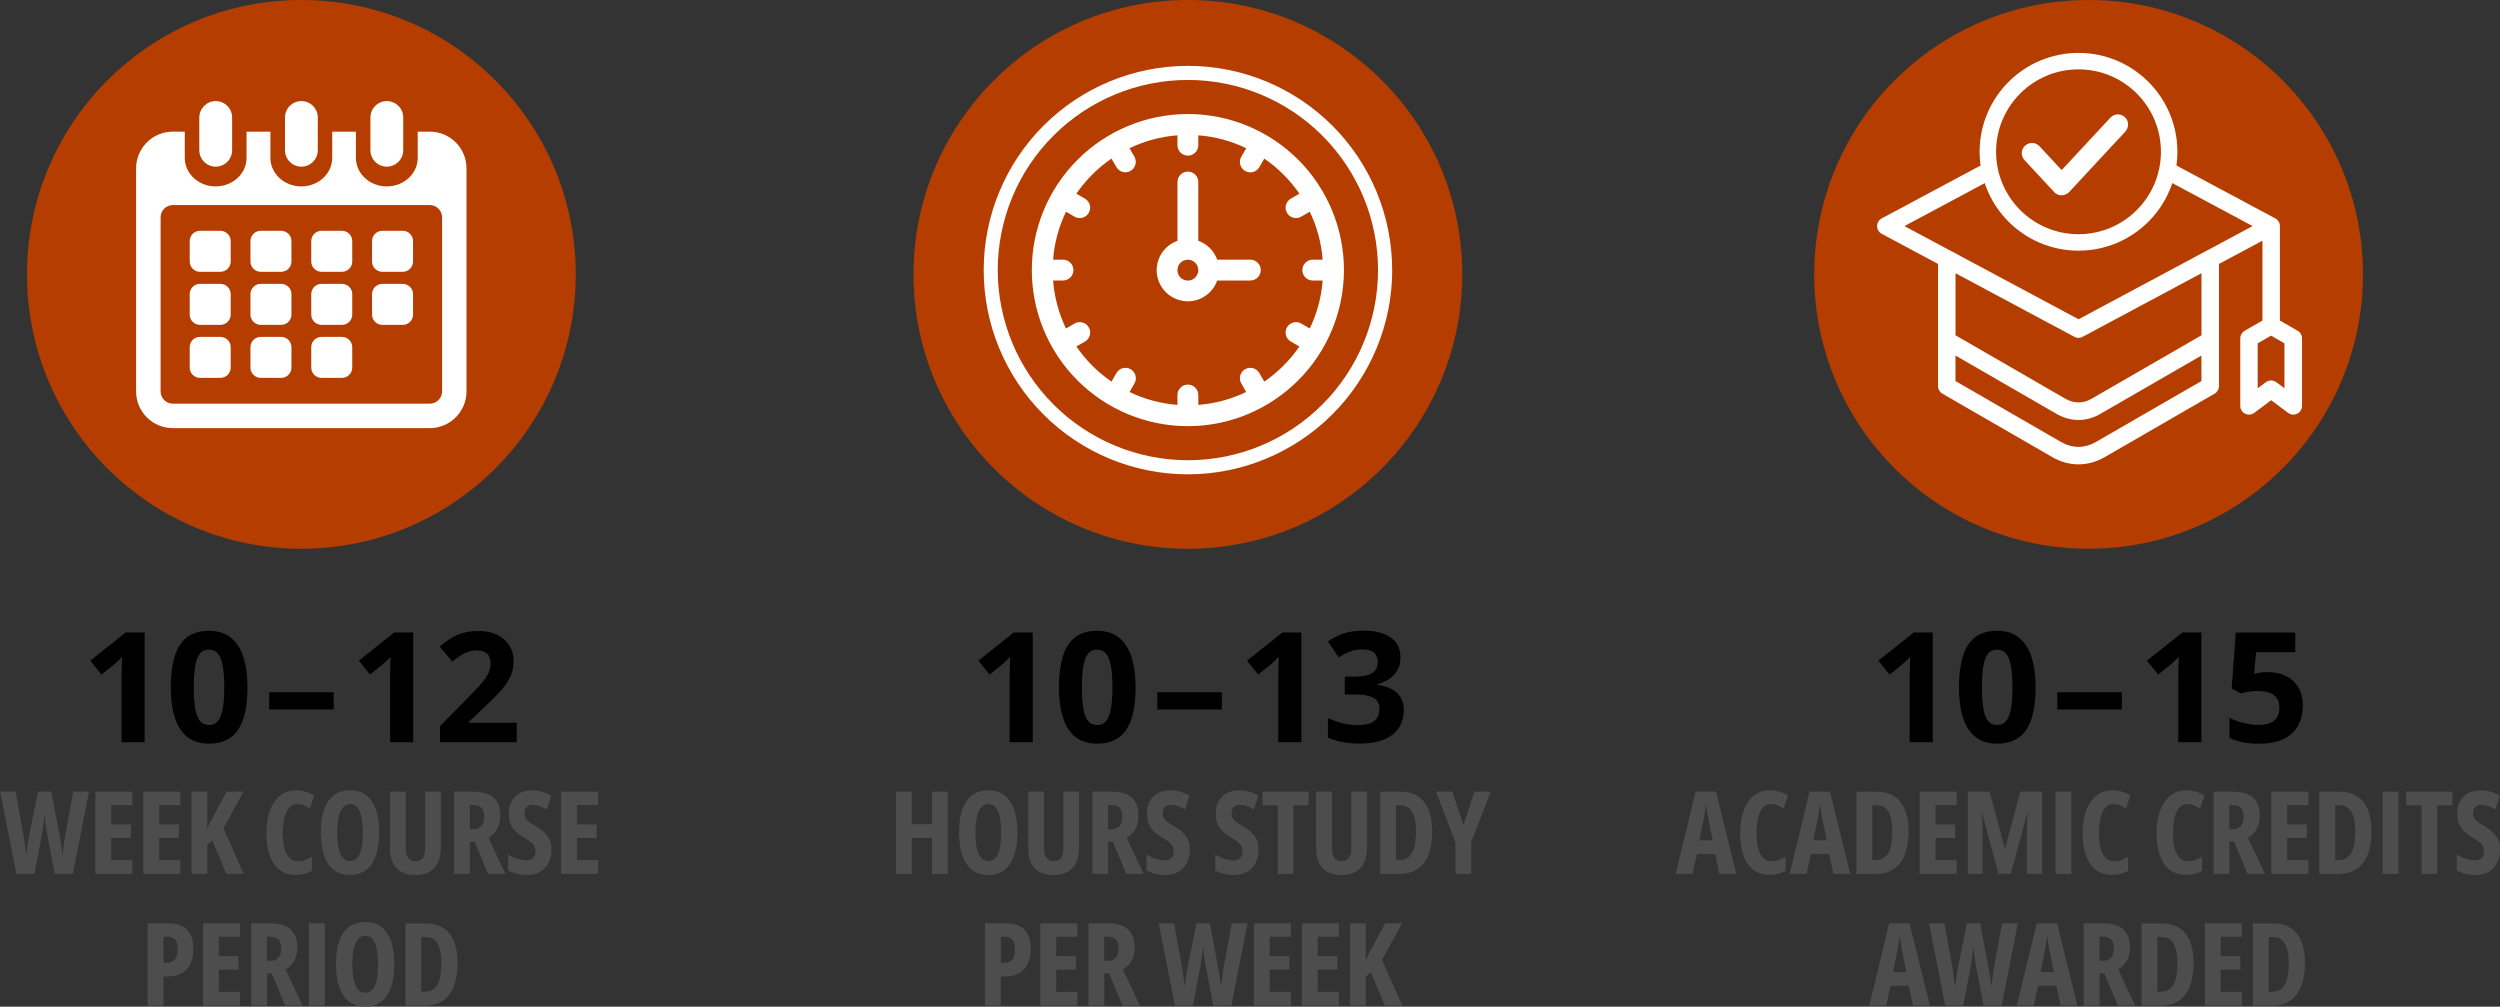
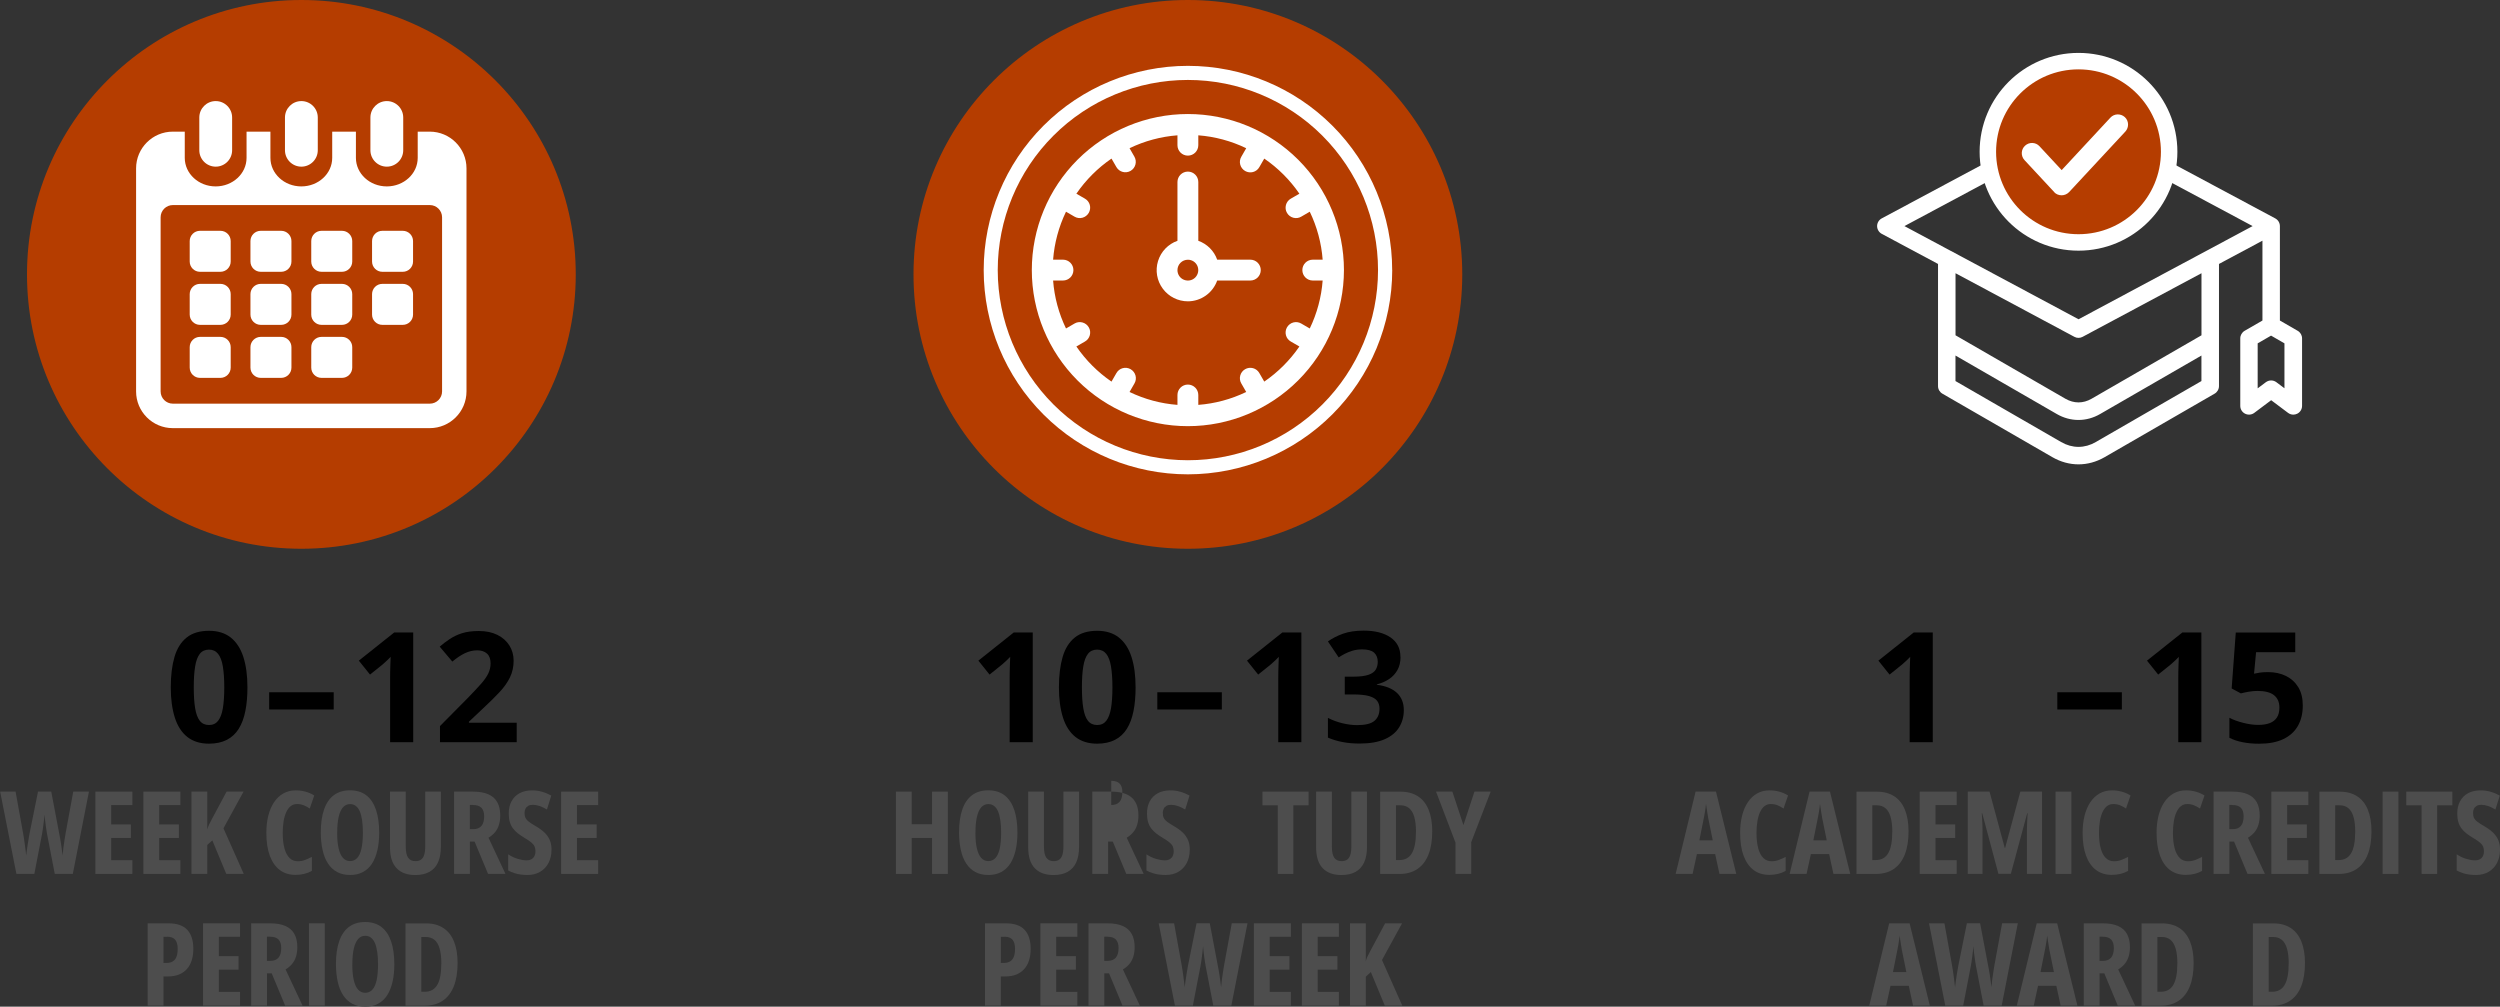
<svg xmlns="http://www.w3.org/2000/svg" id="Layer_2" data-name="Layer 2" viewBox="0 0 455.58 183.45">
  <rect x="0" y="0" width="455.58" height="183.45" fill="#333333" stroke="none" />
  <defs>
    <style>
      .cls-1 {
        fill: #fff;
      }

      .cls-2, .cls-3 {
        fill: #b53d00;
      }

      .cls-4 {
        fill: #4d4d4d;
      }

      .cls-3 {
        stroke: #fff;
        stroke-miterlimit: 10;
        stroke-width: 3px;
      }
    </style>
  </defs>
  <g id="Layer_7" data-name="Layer 7">
    <g>
      <circle class="cls-2" cx="54.92" cy="50" r="50" />
      <circle class="cls-2" cx="216.47" cy="50" r="50" />
-       <circle class="cls-2" cx="380.61" cy="50" r="50" />
      <g>
        <path class="cls-1" d="m253.7,49.22c0-9.87-3.92-19.34-10.9-26.32-6.98-6.98-16.45-10.9-26.32-10.9s-19.34,3.92-26.32,10.9c-6.98,6.98-10.9,16.45-10.9,26.32s3.92,19.34,10.9,26.32c6.98,6.98,16.45,10.9,26.32,10.9,9.87-.01,19.33-3.94,26.31-10.92,6.98-6.98,10.91-16.44,10.92-26.31h0Zm-71.88,0c0-9.19,3.65-18,10.15-24.5,6.5-6.5,15.31-10.15,24.5-10.15s18,3.65,24.5,10.15c6.5,6.5,10.15,15.31,10.15,24.5s-3.65,18-10.15,24.5c-6.5,6.5-15.31,10.15-24.5,10.15-9.19-.01-17.99-3.66-24.49-10.16-6.5-6.5-10.15-15.3-10.16-24.49h0Z" />
        <path class="cls-1" d="m244.91,49.22c0-7.54-3-14.78-8.33-20.11-5.33-5.33-12.57-8.33-20.11-8.33s-14.78,3-20.11,8.33c-5.33,5.33-8.33,12.57-8.33,20.11s3,14.78,8.33,20.11c5.33,5.33,12.57,8.33,20.11,8.33,7.54,0,14.77-3.01,20.1-8.34,5.33-5.33,8.33-12.56,8.34-20.1h0Zm-48.76,13.92l1.56-.9c.44-.25.76-.66.89-1.15.13-.49.07-1.01-.19-1.44-.25-.44-.67-.76-1.16-.89-.49-.13-1.01-.06-1.44.2l-1.55.9h0c-1.32-2.74-2.12-5.7-2.35-8.74h1.8c1.05,0,1.9-.85,1.9-1.9s-.85-1.9-1.9-1.9h-1.8c.23-3.03,1.03-6,2.35-8.74l1.55.9h0c.44.26.95.33,1.44.2.49-.13.9-.45,1.16-.89.25-.44.32-.96.19-1.44-.13-.49-.45-.9-.89-1.15l-1.56-.9c1.72-2.51,3.89-4.68,6.4-6.4l.9,1.56c.53.9,1.68,1.2,2.58.68.9-.52,1.21-1.67.7-2.58l-.89-1.55c2.74-1.32,5.7-2.12,8.73-2.35v1.8c0,1.05.85,1.9,1.9,1.9s1.9-.85,1.9-1.9v-1.8c3.03.23,5.99,1.03,8.73,2.35l-.89,1.55c-.26.44-.33.95-.2,1.44.13.49.45.9.89,1.16.44.25.96.32,1.44.19.49-.13.9-.45,1.15-.89l.9-1.56c2.51,1.72,4.68,3.89,6.4,6.4l-1.56.9c-.44.25-.76.66-.89,1.15-.13.49-.07,1.01.19,1.44.25.44.67.76,1.16.89.49.13,1.01.06,1.44-.2l1.55-.9h0c1.32,2.74,2.12,5.7,2.35,8.74h-1.8c-1.05,0-1.9.85-1.9,1.9s.85,1.9,1.9,1.9h1.8c-.23,3.03-1.03,6-2.35,8.74l-1.55-.9h0c-.44-.26-.95-.33-1.44-.2-.49.13-.9.45-1.16.89-.25.44-.32.96-.19,1.44.13.49.45.9.89,1.15l1.56.9c-1.72,2.51-3.89,4.68-6.4,6.4l-.9-1.56c-.25-.44-.66-.76-1.15-.89-.49-.13-1.01-.06-1.44.19-.44.25-.76.67-.89,1.16-.13.49-.06,1.01.2,1.44l.89,1.55c-2.74,1.32-5.7,2.12-8.73,2.35v-1.8c0-1.05-.85-1.9-1.9-1.9s-1.9.85-1.9,1.9v1.8c-3.03-.23-5.99-1.03-8.73-2.35l.89-1.55c.26-.44.33-.95.2-1.44-.13-.49-.45-.9-.89-1.16-.44-.25-.96-.32-1.44-.19-.49.13-.9.45-1.15.89l-.9,1.56c-2.51-1.72-4.68-3.89-6.4-6.4h0Z" />
        <path class="cls-1" d="m216.47,54.91c1.17,0,2.31-.37,3.27-1.05.96-.68,1.68-1.64,2.07-2.74h6.04c1.05,0,1.9-.85,1.9-1.9s-.85-1.9-1.9-1.9h-6.04c-.57-1.61-1.84-2.87-3.44-3.44v-10.71c0-1.05-.85-1.9-1.9-1.9s-1.9.85-1.9,1.9v10.71c-1.7.6-3.01,1.97-3.54,3.69s-.21,3.59.87,5.04c1.07,1.45,2.77,2.3,4.57,2.3h0Zm0-7.58c.77,0,1.46.46,1.75,1.17.29.71.13,1.52-.41,2.07s-1.36.7-2.07.41c-.71-.29-1.17-.98-1.17-1.75,0-1.05.85-1.9,1.9-1.9Z" />
      </g>
      <g>
        <path class="cls-1" d="m78.33,23.99h0s-2.21,0-2.21,0v4.78c0,2.87-2.52,5.2-5.63,5.2s-5.63-2.33-5.63-5.2v-4.78h-4.32v4.78c0,2.87-2.52,5.2-5.63,5.2s-5.63-2.33-5.63-5.2v-4.78h-4.35v4.78c0,2.87-2.52,5.2-5.63,5.2s-5.63-2.33-5.63-5.2v-4.78h-2.18c-3.69,0-6.69,3-6.69,6.69v40.65c0,3.69,3,6.69,6.69,6.69h46.83c3.69,0,6.69-3,6.69-6.69V30.68c0-3.69-3-6.69-6.69-6.69Zm2.23,47.34c0,1.23-1,2.23-2.23,2.23H31.5c-1.23,0-2.23-1-2.23-2.23v-31.73c0-1.23,1-2.23,2.23-2.23h46.83c1.23,0,2.23,1,2.23,2.23v31.73Z" />
        <path class="cls-1" d="m39.31,30.37c1.65,0,2.99-1.34,2.99-2.99v-5.97c0-1.65-1.34-2.99-2.99-2.99s-2.99,1.34-2.99,2.99v5.97c0,1.65,1.34,2.99,2.99,2.99Z" />
        <path class="cls-1" d="m54.92,30.37c1.65,0,2.99-1.34,2.99-2.99v-5.97c0-1.65-1.34-2.99-2.99-2.99s-2.99,1.34-2.99,2.99v5.97c0,1.65,1.34,2.99,2.99,2.99Z" />
        <path class="cls-1" d="m70.49,30.37c1.65,0,2.99-1.34,2.99-2.99v-5.97c0-1.65-1.34-2.99-2.99-2.99s-2.99,1.34-2.99,2.99v5.97c0,1.65,1.34,2.99,2.99,2.99Z" />
        <path class="cls-1" d="m40.17,42.06h-3.73c-1.03,0-1.87.84-1.87,1.87v3.73c0,1.03.84,1.87,1.87,1.87h3.73c1.03,0,1.87-.84,1.87-1.87v-3.73c0-1.03-.84-1.87-1.87-1.87Z" />
        <path class="cls-1" d="m51.24,42.06h-3.73c-1.03,0-1.87.84-1.87,1.87v3.73c0,1.03.84,1.87,1.87,1.87h3.73c1.03,0,1.87-.84,1.87-1.87v-3.73c0-1.03-.84-1.87-1.87-1.87Z" />
        <path class="cls-1" d="m62.32,42.06h-3.73c-1.03,0-1.87.84-1.87,1.87v3.73c0,1.03.84,1.87,1.87,1.87h3.73c1.03,0,1.87-.84,1.87-1.87v-3.73c0-1.03-.84-1.87-1.87-1.87Z" />
        <path class="cls-1" d="m73.4,42.06h-3.73c-1.03,0-1.87.84-1.87,1.87v3.73c0,1.03.84,1.87,1.87,1.87h3.73c1.03,0,1.87-.84,1.87-1.87v-3.73c0-1.03-.84-1.87-1.87-1.87h0Z" />
        <path class="cls-1" d="m40.17,51.73h-3.73c-1.03,0-1.87.84-1.87,1.87v3.73c0,1.03.84,1.87,1.87,1.87h3.73c1.03,0,1.87-.84,1.87-1.87v-3.73c0-1.03-.84-1.87-1.87-1.87Z" />
        <path class="cls-1" d="m51.24,51.73h-3.73c-1.03,0-1.87.84-1.87,1.87v3.73c0,1.03.84,1.87,1.87,1.87h3.73c1.03,0,1.87-.84,1.87-1.87v-3.73c0-1.03-.84-1.87-1.87-1.87Z" />
        <path class="cls-1" d="m62.32,51.73h-3.73c-1.03,0-1.87.84-1.87,1.87v3.73c0,1.03.84,1.87,1.87,1.87h3.73c1.03,0,1.87-.84,1.87-1.87v-3.73c0-1.03-.84-1.87-1.87-1.87Z" />
        <path class="cls-1" d="m73.4,51.73h-3.73c-1.03,0-1.87.84-1.87,1.87v3.73c0,1.03.84,1.87,1.87,1.87h3.73c1.03,0,1.87-.84,1.87-1.87v-3.73c0-1.03-.84-1.87-1.87-1.87h0Z" />
        <path class="cls-1" d="m40.17,61.39h-3.73c-1.03,0-1.87.84-1.87,1.87v3.73c0,1.03.84,1.87,1.87,1.87h3.73c1.03,0,1.87-.84,1.87-1.87v-3.73c0-1.03-.84-1.87-1.87-1.87Z" />
        <path class="cls-1" d="m51.24,61.39h-3.73c-1.03,0-1.87.84-1.87,1.87v3.73c0,1.03.84,1.87,1.87,1.87h3.73c1.03,0,1.87-.84,1.87-1.87v-3.73c0-1.03-.84-1.87-1.87-1.87h0Z" />
        <path class="cls-1" d="m62.32,61.39h-3.73c-1.03,0-1.87.84-1.87,1.87v3.73c0,1.03.84,1.87,1.87,1.87h3.73c1.03,0,1.87-.84,1.87-1.87v-3.73c0-1.03-.84-1.87-1.87-1.87h0Z" />
      </g>
      <g>
-         <path d="m26.37,135.25h-4.22v-11.57c0-.32,0-.71.01-1.18,0-.47.02-.95.04-1.45.02-.5.04-.95.05-1.35-.1.12-.3.32-.61.61s-.59.54-.85.77l-2.3,1.85-2.04-2.54,6.44-5.13h3.47v19.99Z" />
        <path d="m45.09,125.25c0,1.61-.12,3.05-.38,4.32-.25,1.27-.65,2.34-1.2,3.23-.55.88-1.27,1.56-2.17,2.02s-1.98.7-3.25.7c-1.6,0-2.92-.41-3.95-1.22-1.03-.82-1.79-1.99-2.28-3.53-.49-1.54-.74-3.37-.74-5.52s.23-4.01.68-5.54c.45-1.54,1.19-2.71,2.21-3.53s2.38-1.23,4.09-1.23c1.59,0,2.91.41,3.94,1.22,1.03.82,1.8,1.99,2.3,3.53.5,1.54.75,3.39.75,5.56Zm-9.78,0c0,1.52.08,2.79.25,3.81.17,1.02.45,1.78.85,2.29.4.51.96.77,1.67.77s1.26-.25,1.66-.76.7-1.27.87-2.28c.17-1.02.26-2.29.26-3.82s-.09-2.79-.26-3.81c-.17-1.02-.46-1.79-.87-2.3-.41-.51-.96-.77-1.66-.77s-1.27.26-1.67.77c-.4.52-.69,1.28-.85,2.3-.17,1.02-.25,2.29-.25,3.81Z" />
        <path d="m49.05,129.29v-3.14h11.76v3.14h-11.76Z" />
        <path d="m75.31,135.25h-4.22v-11.57c0-.32,0-.71.01-1.18,0-.47.02-.95.04-1.45.02-.5.04-.95.05-1.35-.1.12-.3.32-.61.61s-.59.54-.85.77l-2.3,1.85-2.04-2.54,6.44-5.13h3.47v19.99Z" />
        <path d="m94.15,135.25h-13.97v-2.94l5.02-5.07c1.01-1.04,1.83-1.91,2.44-2.6s1.06-1.33,1.34-1.91.42-1.19.42-1.85c0-.79-.22-1.39-.66-1.78s-1.03-.59-1.77-.59c-.77,0-1.53.18-2.26.53s-1.49.86-2.28,1.52l-2.3-2.72c.57-.49,1.18-.96,1.83-1.39s1.39-.79,2.24-1.06c.85-.27,1.88-.4,3.07-.4,1.31,0,2.44.24,3.38.71.94.47,1.67,1.12,2.18,1.93.51.82.77,1.74.77,2.77,0,1.1-.22,2.11-.66,3.02-.44.91-1.07,1.81-1.91,2.71-.83.89-1.84,1.88-3.01,2.97l-2.57,2.42v.19h8.71v3.55Z" />
        <path class="cls-4" d="m16.21,144.26l-2.94,14.99h-3.29l-1.38-7.14c-.04-.25-.08-.51-.13-.79-.04-.28-.09-.57-.13-.88-.04-.31-.08-.63-.12-.96-.04-.33-.07-.67-.1-1.03-.03.27-.06.55-.09.86-.03.3-.07.62-.11.93-.04.32-.08.63-.13.95s-.1.62-.15.9l-1.38,7.16h-3.27l-2.96-14.99h2.81l1.37,7.58c.05.3.11.62.16.97.05.35.1.7.15,1.06.05.36.1.72.14,1.07.04.35.08.67.11.97.04-.35.09-.71.14-1.08.05-.37.11-.73.16-1.09.06-.36.11-.69.17-1.01.05-.32.11-.6.15-.86l1.54-7.62h2.41l1.44,7.6c.05.27.11.57.17.9.06.33.11.67.17,1.02s.11.71.15,1.07c.05.36.09.71.13,1.06.03-.41.08-.85.14-1.31s.13-.93.2-1.41c.07-.47.14-.92.22-1.35l1.39-7.58h2.87Z" />
        <path class="cls-4" d="m24.12,159.25h-6.74v-14.99h6.74v2.45h-3.86v3.53h3.59v2.46h-3.59v4.05h3.86v2.5Z" />
        <path class="cls-4" d="m32.87,159.25h-6.74v-14.99h6.74v2.45h-3.86v3.53h3.59v2.46h-3.59v4.05h3.86v2.5Z" />
        <path class="cls-4" d="m44.42,159.25h-3.19l-2.54-6.11-.92.84v5.27h-2.88v-14.99h2.88v6.91c.06-.27.17-.57.33-.9.16-.33.35-.71.57-1.12l2.62-4.89h3.09l-3.66,6.68,3.7,8.32Z" />
        <path class="cls-4" d="m54.12,146.52c-.44,0-.82.13-1.15.39s-.6.63-.81,1.1c-.22.48-.38,1.03-.48,1.68-.11.64-.16,1.34-.16,2.1,0,1.11.11,2.06.32,2.82.21.77.52,1.35.93,1.75s.91.59,1.5.59c.46,0,.91-.08,1.32-.24s.83-.34,1.24-.56v2.56c-.43.24-.89.42-1.39.54-.5.12-1.03.18-1.59.18-1.13,0-2.09-.3-2.88-.9-.79-.6-1.39-1.47-1.81-2.61-.42-1.14-.62-2.53-.62-4.17,0-1.12.12-2.15.35-3.09.24-.94.58-1.76,1.04-2.45.46-.69,1.02-1.23,1.69-1.61.67-.38,1.43-.57,2.29-.57.6,0,1.18.08,1.74.23s1.1.38,1.62.7l-.82,2.38c-.37-.25-.74-.45-1.12-.6-.38-.15-.78-.22-1.21-.22Z" />
        <path class="cls-4" d="m69.1,151.73c0,1.19-.11,2.26-.33,3.21-.22.95-.55,1.77-.98,2.44s-.99,1.18-1.66,1.54c-.67.36-1.45.53-2.34.53s-1.69-.18-2.36-.54c-.67-.36-1.22-.88-1.66-1.55s-.77-1.49-.98-2.44-.33-2.02-.33-3.21c0-1.68.2-3.09.61-4.24.4-1.14,1-2,1.79-2.58s1.77-.87,2.93-.87,2.21.31,2.99.93c.78.62,1.37,1.51,1.75,2.66.38,1.15.57,2.52.57,4.12Zm-7.66,0c0,1.15.09,2.11.27,2.88.18.77.44,1.35.79,1.73.35.39.78.58,1.29.58s.95-.19,1.3-.56c.35-.38.61-.95.78-1.71.17-.77.26-1.74.26-2.91,0-1.76-.2-3.06-.58-3.92-.39-.86-.97-1.29-1.75-1.29-.51,0-.94.19-1.29.58s-.61.97-.79,1.74-.27,1.73-.27,2.88Z" />
        <path class="cls-4" d="m80.34,144.26v10.06c0,1.15-.18,2.1-.53,2.86s-.88,1.33-1.57,1.71c-.69.38-1.55.57-2.56.57-1.48,0-2.62-.42-3.42-1.26-.8-.84-1.19-2.11-1.19-3.82v-10.12h2.87v10.02c0,.95.15,1.63.45,2.04.3.41.74.61,1.31.61.4,0,.74-.09,1-.26.26-.17.46-.46.59-.85.13-.39.2-.91.2-1.56v-10h2.85Z" />
        <path class="cls-4" d="m86.22,144.26c1.11,0,2.03.16,2.76.48s1.28.8,1.64,1.45c.36.64.54,1.45.54,2.42,0,.62-.08,1.17-.23,1.68-.15.5-.38.95-.7,1.34-.32.39-.72.74-1.21,1.03l3.09,6.59h-3.17l-2.45-5.88h-.86v5.88h-2.88v-14.99h3.49Zm-.02,2.43h-.58v4.41h.65c.64,0,1.13-.2,1.46-.58.33-.39.5-.98.5-1.76,0-.7-.17-1.22-.5-1.56-.33-.33-.84-.5-1.52-.5Z" />
        <path class="cls-4" d="m100.5,154.86c0,.9-.18,1.7-.54,2.39-.36.69-.87,1.23-1.53,1.62-.66.39-1.44.58-2.33.58-.42,0-.82-.03-1.21-.08-.39-.05-.77-.14-1.15-.26-.38-.12-.75-.28-1.13-.48v-2.94c.55.36,1.11.63,1.7.81s1.13.28,1.63.28c.37,0,.67-.07.92-.21.24-.14.42-.34.54-.58.12-.25.18-.52.18-.83,0-.33-.05-.62-.15-.87-.1-.25-.3-.5-.59-.75-.29-.25-.72-.54-1.28-.87-.44-.26-.83-.53-1.18-.8-.35-.27-.65-.58-.9-.91-.25-.33-.44-.72-.57-1.15-.13-.44-.2-.95-.2-1.55,0-.85.16-1.59.5-2.23.34-.64.83-1.13,1.47-1.48.64-.35,1.41-.52,2.3-.52.61,0,1.21.08,1.79.25.58.16,1.15.4,1.69.7l-.79,2.54c-.49-.29-.94-.51-1.37-.65-.43-.14-.83-.21-1.21-.21-.33,0-.6.06-.83.19-.22.13-.39.3-.5.52-.11.22-.17.47-.17.75,0,.36.05.66.16.9s.32.49.62.72c.3.24.74.52,1.32.85.62.36,1.14.75,1.56,1.15.42.41.73.86.94,1.36.21.5.32,1.08.32,1.75Z" />
        <path class="cls-4" d="m109,159.25h-6.74v-14.99h6.74v2.45h-3.86v3.53h3.59v2.46h-3.59v4.05h3.86v2.5Z" />
        <path class="cls-4" d="m30.72,168.26c1.52,0,2.66.39,3.4,1.18.74.79,1.11,1.94,1.11,3.45,0,.76-.09,1.45-.28,2.07-.19.62-.47,1.15-.86,1.59-.38.44-.87.79-1.45,1.03s-1.27.36-2.06.36h-.79v5.31h-2.88v-14.99h3.8Zm-.22,2.45h-.71v4.77h.5c.46,0,.84-.08,1.15-.26.31-.17.54-.44.7-.82s.24-.87.24-1.49c0-.77-.16-1.32-.47-1.68-.31-.35-.78-.53-1.41-.53Z" />
        <path class="cls-4" d="m43.74,183.25h-6.74v-14.99h6.74v2.45h-3.86v3.53h3.59v2.46h-3.59v4.05h3.86v2.5Z" />
        <path class="cls-4" d="m49.24,168.26c1.11,0,2.03.16,2.76.48s1.28.8,1.64,1.45c.36.64.54,1.45.54,2.42,0,.62-.08,1.17-.23,1.68-.15.5-.38.95-.7,1.34-.32.39-.72.74-1.21,1.03l3.09,6.59h-3.17l-2.45-5.88h-.86v5.88h-2.88v-14.99h3.49Zm-.02,2.43h-.58v4.41h.65c.64,0,1.13-.2,1.46-.58.33-.39.5-.98.5-1.76,0-.7-.17-1.22-.5-1.56-.33-.33-.84-.5-1.52-.5Z" />
        <path class="cls-4" d="m56.3,183.25v-14.99h2.88v14.99h-2.88Z" />
        <path class="cls-4" d="m71.86,175.73c0,1.19-.11,2.26-.33,3.21-.22.95-.55,1.77-.98,2.44s-.99,1.18-1.66,1.54c-.67.36-1.45.53-2.34.53s-1.69-.18-2.36-.54c-.67-.36-1.22-.88-1.66-1.55s-.77-1.49-.98-2.44-.33-2.02-.33-3.21c0-1.68.2-3.09.61-4.24.4-1.14,1-2,1.79-2.58s1.77-.87,2.93-.87,2.21.31,2.99.93c.78.62,1.37,1.51,1.75,2.66.38,1.15.57,2.52.57,4.12Zm-7.66,0c0,1.15.09,2.11.27,2.88.18.77.44,1.35.79,1.73.35.39.78.58,1.29.58s.95-.19,1.3-.56c.35-.38.61-.95.78-1.71.17-.77.26-1.74.26-2.91,0-1.76-.2-3.06-.58-3.92-.39-.86-.97-1.29-1.75-1.29-.51,0-.94.19-1.29.58s-.61.97-.79,1.74-.27,1.73-.27,2.88Z" />
        <path class="cls-4" d="m83.39,175.48c0,1.67-.23,3.09-.69,4.25-.46,1.16-1.13,2.03-2.02,2.63-.88.6-1.97.9-3.25.9h-3.53v-14.99h3.74c1.23,0,2.27.28,3.13.83.86.55,1.51,1.37,1.95,2.44s.67,2.39.67,3.95Zm-2.96.13c0-1.12-.11-2.04-.32-2.76s-.53-1.25-.95-1.59c-.42-.34-.94-.51-1.56-.51h-.82v9.98h.62c1.04,0,1.8-.42,2.29-1.26.49-.84.73-2.13.73-3.86Z" />
      </g>
      <g>
        <path d="m188.21,135.25h-4.22v-11.57c0-.32,0-.71.01-1.18,0-.47.02-.95.04-1.45.02-.5.04-.95.05-1.35-.1.12-.3.32-.61.61s-.59.54-.85.77l-2.3,1.85-2.04-2.54,6.44-5.13h3.47v19.99Z" />
        <path d="m206.94,125.25c0,1.61-.12,3.05-.38,4.32-.25,1.27-.65,2.34-1.2,3.23-.55.88-1.27,1.56-2.17,2.02s-1.98.7-3.25.7c-1.6,0-2.92-.41-3.95-1.22-1.03-.82-1.79-1.99-2.28-3.53-.49-1.54-.74-3.37-.74-5.52s.23-4.01.68-5.54c.45-1.54,1.19-2.71,2.21-3.53s2.38-1.23,4.09-1.23c1.59,0,2.91.41,3.94,1.22,1.03.82,1.8,1.99,2.3,3.53.5,1.54.75,3.39.75,5.56Zm-9.78,0c0,1.52.08,2.79.25,3.81.17,1.02.45,1.78.85,2.29.4.51.96.77,1.67.77s1.26-.25,1.66-.76.7-1.27.87-2.28c.17-1.02.26-2.29.26-3.82s-.09-2.79-.26-3.81c-.17-1.02-.46-1.79-.87-2.3-.41-.51-.96-.77-1.66-.77s-1.27.26-1.67.77c-.4.52-.69,1.28-.85,2.3-.17,1.02-.25,2.29-.25,3.81Z" />
        <path d="m210.9,129.29v-3.14h11.76v3.14h-11.76Z" />
        <path d="m237.16,135.25h-4.22v-11.57c0-.32,0-.71.01-1.18,0-.47.02-.95.04-1.45.02-.5.04-.95.05-1.35-.1.12-.3.32-.61.61s-.59.54-.85.77l-2.3,1.85-2.04-2.54,6.44-5.13h3.47v19.99Z" />
        <path d="m255.22,119.73c0,.92-.19,1.72-.57,2.39-.38.67-.9,1.23-1.55,1.65-.65.43-1.38.74-2.19.94v.08c1.6.2,2.82.69,3.66,1.48.83.78,1.25,1.83,1.25,3.14,0,1.17-.29,2.21-.85,3.13-.57.92-1.45,1.65-2.63,2.17s-2.71.79-4.58.79c-1.1,0-2.13-.09-3.08-.27s-1.85-.45-2.69-.81v-3.6c.86.44,1.75.77,2.69.99.94.22,1.81.33,2.62.33,1.51,0,2.57-.26,3.18-.79.61-.52.91-1.26.91-2.21,0-.56-.14-1.03-.42-1.41s-.77-.67-1.47-.88c-.7-.2-1.67-.3-2.92-.3h-1.52v-3.24h1.54c1.23,0,2.17-.12,2.81-.35s1.08-.55,1.31-.96c.23-.41.35-.87.35-1.39,0-.71-.22-1.27-.66-1.67-.44-.4-1.17-.6-2.19-.6-.64,0-1.22.08-1.74.24-.52.16-1,.35-1.42.57-.42.22-.79.44-1.11.65l-1.96-2.91c.78-.56,1.7-1.03,2.75-1.41,1.05-.37,2.31-.56,3.77-.56,2.06,0,3.69.42,4.89,1.24,1.2.83,1.8,2,1.8,3.51Z" />
        <path class="cls-4" d="m172.73,159.25h-2.88v-6.55h-3.71v6.55h-2.88v-14.99h2.88v5.94h3.71v-5.94h2.88v14.99Z" />
        <path class="cls-4" d="m185.41,151.73c0,1.19-.11,2.26-.33,3.21-.22.95-.55,1.77-.98,2.44s-.99,1.18-1.66,1.54c-.67.36-1.45.53-2.34.53s-1.69-.18-2.36-.54c-.67-.36-1.22-.88-1.66-1.55s-.77-1.49-.98-2.44-.33-2.02-.33-3.21c0-1.68.2-3.09.61-4.24.4-1.14,1-2,1.79-2.58s1.77-.87,2.93-.87,2.21.31,2.99.93c.78.62,1.37,1.51,1.75,2.66.38,1.15.57,2.52.57,4.12Zm-7.66,0c0,1.15.09,2.11.27,2.88.18.77.44,1.35.79,1.73.35.39.78.58,1.29.58s.95-.19,1.3-.56c.35-.38.61-.95.78-1.71.17-.77.26-1.74.26-2.91,0-1.76-.2-3.06-.58-3.92-.39-.86-.97-1.29-1.75-1.29-.51,0-.94.19-1.29.58s-.61.97-.79,1.74-.27,1.73-.27,2.88Z" />
        <path class="cls-4" d="m196.64,144.26v10.06c0,1.15-.18,2.1-.53,2.86s-.88,1.33-1.57,1.71c-.69.38-1.55.57-2.56.57-1.48,0-2.62-.42-3.42-1.26-.8-.84-1.19-2.11-1.19-3.82v-10.12h2.87v10.02c0,.95.15,1.63.45,2.04.3.41.74.61,1.31.61.4,0,.74-.09,1-.26.26-.17.46-.46.59-.85.13-.39.2-.91.2-1.56v-10h2.85Z" />
-         <path class="cls-4" d="m202.52,144.26c1.11,0,2.03.16,2.76.48s1.28.8,1.64,1.45c.36.64.54,1.45.54,2.42,0,.62-.08,1.17-.23,1.68-.15.5-.38.95-.7,1.34-.32.39-.72.74-1.21,1.03l3.09,6.59h-3.17l-2.45-5.88h-.86v5.88h-2.88v-14.99h3.49Zm-.02,2.43h-.58v4.41h.65c.64,0,1.13-.2,1.46-.58.33-.39.5-.98.5-1.76,0-.7-.17-1.22-.5-1.56-.33-.33-.84-.5-1.52-.5Z" />
+         <path class="cls-4" d="m202.52,144.26c1.11,0,2.03.16,2.76.48s1.28.8,1.64,1.45c.36.64.54,1.45.54,2.42,0,.62-.08,1.17-.23,1.68-.15.5-.38.95-.7,1.34-.32.39-.72.74-1.21,1.03l3.09,6.59h-3.17l-2.45-5.88h-.86v5.88h-2.88v-14.99h3.49Zm-.02,2.43h-.58h.65c.64,0,1.13-.2,1.46-.58.33-.39.5-.98.5-1.76,0-.7-.17-1.22-.5-1.56-.33-.33-.84-.5-1.52-.5Z" />
        <path class="cls-4" d="m216.81,154.86c0,.9-.18,1.7-.54,2.39-.36.69-.87,1.23-1.53,1.62-.66.39-1.44.58-2.33.58-.42,0-.82-.03-1.21-.08-.39-.05-.77-.14-1.15-.26-.38-.12-.75-.28-1.13-.48v-2.94c.55.36,1.11.63,1.7.81s1.13.28,1.63.28c.37,0,.67-.07.92-.21.24-.14.42-.34.54-.58.12-.25.18-.52.18-.83,0-.33-.05-.62-.15-.87-.1-.25-.3-.5-.59-.75-.29-.25-.72-.54-1.28-.87-.44-.26-.83-.53-1.18-.8-.35-.27-.65-.58-.9-.91-.25-.33-.44-.72-.57-1.15-.13-.44-.2-.95-.2-1.55,0-.85.16-1.59.5-2.23.34-.64.83-1.13,1.47-1.48.64-.35,1.41-.52,2.3-.52.61,0,1.21.08,1.79.25.58.16,1.15.4,1.69.7l-.79,2.54c-.49-.29-.94-.51-1.37-.65-.43-.14-.83-.21-1.21-.21-.33,0-.6.06-.83.19-.22.13-.39.3-.5.52-.11.22-.17.47-.17.75,0,.36.05.66.16.9s.32.49.62.72c.3.24.74.52,1.32.85.62.36,1.14.75,1.56,1.15.42.41.73.86.94,1.36.21.5.32,1.08.32,1.75Z" />
-         <path class="cls-4" d="m229.35,154.86c0,.9-.18,1.7-.54,2.39-.36.69-.87,1.23-1.53,1.62-.66.39-1.44.58-2.33.58-.42,0-.82-.03-1.21-.08-.39-.05-.77-.14-1.15-.26-.38-.12-.75-.28-1.13-.48v-2.94c.55.36,1.11.63,1.7.81s1.13.28,1.63.28c.37,0,.67-.07.92-.21.24-.14.42-.34.54-.58.12-.25.18-.52.18-.83,0-.33-.05-.62-.15-.87-.1-.25-.3-.5-.59-.75-.29-.25-.72-.54-1.28-.87-.44-.26-.83-.53-1.18-.8-.35-.27-.65-.58-.9-.91-.25-.33-.44-.72-.57-1.15-.13-.44-.2-.95-.2-1.55,0-.85.16-1.59.5-2.23.34-.64.83-1.13,1.47-1.48.64-.35,1.41-.52,2.3-.52.61,0,1.21.08,1.79.25.58.16,1.15.4,1.69.7l-.79,2.54c-.49-.29-.94-.51-1.37-.65-.43-.14-.83-.21-1.21-.21-.33,0-.6.06-.83.19-.22.13-.39.3-.5.52-.11.22-.17.47-.17.75,0,.36.05.66.16.9s.32.49.62.72c.3.24.74.52,1.32.85.62.36,1.14.75,1.56,1.15.42.41.73.86.94,1.36.21.5.32,1.08.32,1.75Z" />
        <path class="cls-4" d="m235.69,159.25h-2.84v-12.5h-2.79v-2.49h8.4v2.49h-2.77v12.5Z" />
        <path class="cls-4" d="m249.11,144.26v10.06c0,1.15-.18,2.1-.53,2.86s-.88,1.33-1.57,1.71c-.69.38-1.55.57-2.56.57-1.48,0-2.62-.42-3.42-1.26-.8-.84-1.19-2.11-1.19-3.82v-10.12h2.87v10.02c0,.95.15,1.63.45,2.04.3.41.74.61,1.31.61.4,0,.74-.09,1-.26.26-.17.46-.46.59-.85.13-.39.2-.91.2-1.56v-10h2.85Z" />
        <path class="cls-4" d="m261,151.48c0,1.67-.23,3.09-.69,4.25-.46,1.16-1.13,2.03-2.02,2.63-.88.6-1.97.9-3.25.9h-3.53v-14.99h3.74c1.23,0,2.27.28,3.13.83.86.55,1.51,1.37,1.95,2.44s.67,2.39.67,3.95Zm-2.96.13c0-1.12-.11-2.04-.32-2.76s-.53-1.25-.95-1.59c-.42-.34-.94-.51-1.56-.51h-.82v9.98h.62c1.04,0,1.8-.42,2.29-1.26.49-.84.73-2.13.73-3.86Z" />
        <path class="cls-4" d="m266.69,150.35l2-6.09h2.96l-3.55,9.22v5.77h-2.86v-5.69l-3.55-9.3h2.98l2.01,6.09Z" />
        <path class="cls-4" d="m183.31,168.26c1.52,0,2.66.39,3.4,1.18.74.79,1.11,1.94,1.11,3.45,0,.76-.09,1.45-.28,2.07-.19.62-.47,1.15-.86,1.59-.38.44-.87.79-1.45,1.03s-1.27.36-2.06.36h-.79v5.31h-2.88v-14.99h3.8Zm-.22,2.45h-.71v4.77h.5c.46,0,.84-.08,1.15-.26.31-.17.54-.44.7-.82s.24-.87.24-1.49c0-.77-.16-1.32-.47-1.68-.31-.35-.78-.53-1.41-.53Z" />
        <path class="cls-4" d="m196.33,183.25h-6.74v-14.99h6.74v2.45h-3.86v3.53h3.59v2.46h-3.59v4.05h3.86v2.5Z" />
        <path class="cls-4" d="m201.83,168.26c1.11,0,2.03.16,2.76.48s1.28.8,1.64,1.45c.36.64.54,1.45.54,2.42,0,.62-.08,1.17-.23,1.68-.15.5-.38.95-.7,1.34-.32.39-.72.74-1.21,1.03l3.09,6.59h-3.17l-2.45-5.88h-.86v5.88h-2.88v-14.99h3.49Zm-.02,2.43h-.58v4.41h.65c.64,0,1.13-.2,1.46-.58.33-.39.5-.98.5-1.76,0-.7-.17-1.22-.5-1.56-.33-.33-.84-.5-1.52-.5Z" />
        <path class="cls-4" d="m227.33,168.26l-2.94,14.99h-3.29l-1.38-7.14c-.04-.25-.08-.51-.13-.79-.04-.28-.09-.57-.13-.88-.04-.31-.08-.63-.12-.96-.04-.33-.07-.67-.1-1.03-.03.27-.06.55-.09.86-.03.3-.07.62-.11.93-.04.32-.08.63-.13.95s-.1.62-.15.9l-1.38,7.16h-3.27l-2.96-14.99h2.81l1.37,7.58c.05.3.11.62.16.97.05.35.1.7.15,1.06.05.36.1.72.14,1.07.04.35.08.67.11.97.04-.35.09-.71.14-1.08.05-.37.11-.73.16-1.09.06-.36.11-.69.17-1.01.05-.32.11-.6.15-.86l1.54-7.62h2.41l1.44,7.6c.05.27.11.57.17.9.06.33.11.67.17,1.02s.11.71.15,1.07c.05.36.09.71.13,1.06.03-.41.08-.85.14-1.31s.13-.93.2-1.41c.07-.47.14-.92.22-1.35l1.39-7.58h2.87Z" />
        <path class="cls-4" d="m235.24,183.25h-6.74v-14.99h6.74v2.45h-3.86v3.53h3.59v2.46h-3.59v4.05h3.86v2.5Z" />
        <path class="cls-4" d="m243.99,183.25h-6.74v-14.99h6.74v2.45h-3.86v3.53h3.59v2.46h-3.59v4.05h3.86v2.5Z" />
        <path class="cls-4" d="m255.54,183.25h-3.19l-2.54-6.11-.92.84v5.27h-2.88v-14.99h2.88v6.91c.06-.27.17-.57.33-.9.16-.33.35-.71.57-1.12l2.62-4.89h3.09l-3.66,6.68,3.7,8.32Z" />
      </g>
      <g>
        <path d="m352.22,135.25h-4.22v-11.57c0-.32,0-.71.01-1.18,0-.47.02-.95.04-1.45.02-.5.04-.95.05-1.35-.1.12-.3.32-.61.61s-.59.54-.85.77l-2.3,1.85-2.04-2.54,6.44-5.13h3.47v19.99Z" />
-         <path d="m370.95,125.25c0,1.61-.12,3.05-.38,4.32-.25,1.27-.65,2.34-1.2,3.23-.55.88-1.27,1.56-2.17,2.02s-1.98.7-3.25.7c-1.6,0-2.92-.41-3.95-1.22-1.03-.82-1.79-1.99-2.28-3.53-.49-1.54-.74-3.37-.74-5.52s.23-4.01.68-5.54c.45-1.54,1.19-2.71,2.21-3.53s2.38-1.23,4.09-1.23c1.59,0,2.91.41,3.94,1.22,1.03.82,1.8,1.99,2.3,3.53.5,1.54.75,3.39.75,5.56Zm-9.78,0c0,1.52.08,2.79.25,3.81.17,1.02.45,1.78.85,2.29.4.51.96.77,1.67.77s1.26-.25,1.66-.76.7-1.27.87-2.28c.17-1.02.26-2.29.26-3.82s-.09-2.79-.26-3.81c-.17-1.02-.46-1.79-.87-2.3-.41-.51-.96-.77-1.66-.77s-1.27.26-1.67.77c-.4.52-.69,1.28-.85,2.3-.17,1.02-.25,2.29-.25,3.81Z" />
        <path d="m374.91,129.29v-3.14h11.76v3.14h-11.76Z" />
        <path d="m401.17,135.25h-4.22v-11.57c0-.32,0-.71.01-1.18,0-.47.02-.95.04-1.45.02-.5.04-.95.05-1.35-.1.12-.3.32-.61.61s-.59.54-.85.77l-2.3,1.85-2.04-2.54,6.44-5.13h3.47v19.99Z" />
        <path d="m413.31,122.48c1.22,0,2.31.23,3.26.7s1.7,1.15,2.25,2.05.82,2.01.82,3.34c0,1.44-.3,2.68-.9,3.73-.6,1.04-1.49,1.84-2.67,2.4-1.18.56-2.65.83-4.41.83-1.05,0-2.04-.09-2.96-.27s-1.73-.45-2.43-.81v-3.65c.69.37,1.52.67,2.5.92.97.25,1.88.38,2.74.38s1.54-.11,2.12-.33c.57-.22,1.01-.57,1.31-1.04.3-.47.44-1.07.44-1.8,0-.97-.33-1.72-.98-2.24s-1.66-.78-3.02-.78c-.52,0-1.06.05-1.62.15-.56.1-1.03.2-1.4.3l-1.68-.9.75-10.19h10.84v3.58h-7.14l-.37,3.92c.31-.06.65-.13,1.01-.19.36-.06.88-.1,1.53-.1Z" />
        <path class="cls-4" d="m313.34,159.25l-.78-3.61h-3.33l-.78,3.61h-3.09l3.63-14.99h3.72l3.69,14.99h-3.07Zm-1.22-6.11l-.81-3.97c-.05-.33-.11-.65-.16-.96-.05-.31-.1-.62-.14-.91-.04-.29-.08-.56-.12-.81-.02.24-.05.5-.09.79s-.09.59-.14.9-.12.63-.18.95l-.8,4.01h2.45Z" />
        <path class="cls-4" d="m322.69,146.52c-.44,0-.82.13-1.15.39s-.6.63-.81,1.1c-.22.48-.38,1.03-.48,1.68-.11.64-.16,1.34-.16,2.1,0,1.11.11,2.06.32,2.82.21.77.52,1.35.93,1.75s.91.59,1.5.59c.46,0,.91-.08,1.32-.24s.83-.34,1.24-.56v2.56c-.43.24-.89.42-1.39.54-.5.12-1.03.18-1.59.18-1.13,0-2.09-.3-2.88-.9-.79-.6-1.39-1.47-1.81-2.61-.42-1.14-.62-2.53-.62-4.17,0-1.12.12-2.15.35-3.09.24-.94.58-1.76,1.04-2.45.46-.69,1.02-1.23,1.69-1.61.67-.38,1.43-.57,2.29-.57.6,0,1.18.08,1.74.23s1.1.38,1.62.7l-.82,2.38c-.37-.25-.74-.45-1.12-.6-.38-.15-.78-.22-1.21-.22Z" />
        <path class="cls-4" d="m334.11,159.25l-.78-3.61h-3.33l-.78,3.61h-3.09l3.63-14.99h3.72l3.69,14.99h-3.07Zm-1.22-6.11l-.81-3.97c-.05-.33-.11-.65-.16-.96-.05-.31-.1-.62-.14-.91-.04-.29-.08-.56-.12-.81-.02.24-.05.5-.09.79s-.09.59-.14.9-.12.63-.18.95l-.8,4.01h2.45Z" />
        <path class="cls-4" d="m347.8,151.48c0,1.67-.23,3.09-.69,4.25-.46,1.16-1.13,2.03-2.02,2.63-.88.6-1.97.9-3.25.9h-3.53v-14.99h3.74c1.23,0,2.27.28,3.13.83.86.55,1.51,1.37,1.95,2.44s.67,2.39.67,3.95Zm-2.96.13c0-1.12-.11-2.04-.32-2.76s-.53-1.25-.95-1.59c-.42-.34-.94-.51-1.56-.51h-.82v9.98h.62c1.04,0,1.8-.42,2.29-1.26.49-.84.73-2.13.73-3.86Z" />
        <path class="cls-4" d="m356.57,159.25h-6.74v-14.99h6.74v2.45h-3.86v3.53h3.59v2.46h-3.59v4.05h3.86v2.5Z" />
        <path class="cls-4" d="m364.18,159.25l-2.96-11.06h-.08c.03.46.06.89.08,1.29.02.4.04.78.05,1.12,0,.34.01.65.01.92v7.73h-2.69v-14.99h3.97l2.77,10.26h.07l2.77-10.26h3.95v14.99h-2.75v-7.75c0-.31,0-.63.02-.97,0-.34.02-.7.04-1.09.02-.39.04-.8.07-1.24h-.08l-2.98,11.04h-2.25Z" />
        <path class="cls-4" d="m374.59,159.25v-14.99h2.88v14.99h-2.88Z" />
        <path class="cls-4" d="m385.1,146.52c-.44,0-.82.13-1.15.39s-.6.63-.81,1.1c-.22.48-.38,1.03-.48,1.68-.11.64-.16,1.34-.16,2.1,0,1.11.11,2.06.32,2.82.21.77.52,1.35.93,1.75s.91.59,1.5.59c.46,0,.91-.08,1.32-.24s.83-.34,1.24-.56v2.56c-.43.24-.89.42-1.39.54-.5.12-1.03.18-1.59.18-1.13,0-2.09-.3-2.88-.9-.79-.6-1.39-1.47-1.81-2.61-.42-1.14-.62-2.53-.62-4.17,0-1.12.12-2.15.35-3.09.24-.94.58-1.76,1.04-2.45.46-.69,1.02-1.23,1.69-1.61.67-.38,1.43-.57,2.29-.57.6,0,1.18.08,1.74.23s1.1.38,1.62.7l-.82,2.38c-.37-.25-.74-.45-1.12-.6-.38-.15-.78-.22-1.21-.22Z" />
        <path class="cls-4" d="m398.58,146.52c-.44,0-.82.13-1.15.39s-.6.63-.81,1.1c-.22.48-.38,1.03-.48,1.68-.11.64-.16,1.34-.16,2.1,0,1.11.11,2.06.32,2.82.21.77.52,1.35.93,1.75s.91.59,1.5.59c.46,0,.91-.08,1.32-.24s.83-.34,1.24-.56v2.56c-.43.24-.89.42-1.39.54-.5.12-1.03.18-1.59.18-1.13,0-2.09-.3-2.88-.9-.79-.6-1.39-1.47-1.81-2.61-.42-1.14-.62-2.53-.62-4.17,0-1.12.12-2.15.35-3.09.24-.94.58-1.76,1.04-2.45.46-.69,1.02-1.23,1.69-1.61.67-.38,1.43-.57,2.29-.57.6,0,1.18.08,1.74.23s1.1.38,1.62.7l-.82,2.38c-.37-.25-.74-.45-1.12-.6-.38-.15-.78-.22-1.21-.22Z" />
        <path class="cls-4" d="m406.85,144.26c1.11,0,2.03.16,2.76.48s1.28.8,1.64,1.45c.36.64.54,1.45.54,2.42,0,.62-.08,1.17-.23,1.68-.15.5-.38.95-.7,1.34-.32.39-.72.74-1.21,1.03l3.09,6.59h-3.17l-2.45-5.88h-.86v5.88h-2.88v-14.99h3.49Zm-.02,2.43h-.58v4.41h.65c.64,0,1.13-.2,1.46-.58.33-.39.5-.98.5-1.76,0-.7-.17-1.22-.5-1.56-.33-.33-.84-.5-1.52-.5Z" />
        <path class="cls-4" d="m420.65,159.25h-6.74v-14.99h6.74v2.45h-3.86v3.53h3.59v2.46h-3.59v4.05h3.86v2.5Z" />
        <path class="cls-4" d="m432.16,151.48c0,1.67-.23,3.09-.69,4.25-.46,1.16-1.13,2.03-2.02,2.63-.88.6-1.97.9-3.25.9h-3.53v-14.99h3.74c1.23,0,2.27.28,3.13.83.86.55,1.51,1.37,1.95,2.44s.67,2.39.67,3.95Zm-2.96.13c0-1.12-.11-2.04-.32-2.76s-.53-1.25-.95-1.59c-.42-.34-.94-.51-1.56-.51h-.82v9.98h.62c1.04,0,1.8-.42,2.29-1.26.49-.84.73-2.13.73-3.86Z" />
        <path class="cls-4" d="m434.19,159.25v-14.99h2.88v14.99h-2.88Z" />
        <path class="cls-4" d="m444.13,159.25h-2.84v-12.5h-2.79v-2.49h8.4v2.49h-2.77v12.5Z" />
        <path class="cls-4" d="m455.58,154.86c0,.9-.18,1.7-.54,2.39-.36.69-.87,1.23-1.53,1.62-.66.39-1.44.58-2.33.58-.42,0-.82-.03-1.21-.08-.39-.05-.77-.14-1.15-.26-.38-.12-.75-.28-1.13-.48v-2.94c.55.36,1.11.63,1.7.81s1.13.28,1.63.28c.37,0,.67-.07.92-.21.24-.14.42-.34.54-.58.12-.25.18-.52.18-.83,0-.33-.05-.62-.15-.87-.1-.25-.3-.5-.59-.75-.29-.25-.72-.54-1.28-.87-.44-.26-.83-.53-1.18-.8-.35-.27-.65-.58-.9-.91-.25-.33-.44-.72-.57-1.15-.13-.44-.2-.95-.2-1.55,0-.85.16-1.59.5-2.23.34-.64.83-1.13,1.47-1.48.64-.35,1.41-.52,2.3-.52.61,0,1.21.08,1.79.25.58.16,1.15.4,1.69.7l-.79,2.54c-.49-.29-.94-.51-1.37-.65-.43-.14-.83-.21-1.21-.21-.33,0-.6.06-.83.19-.22.13-.39.3-.5.52-.11.22-.17.47-.17.75,0,.36.05.66.16.9s.32.49.62.72c.3.24.74.52,1.32.85.62.36,1.14.75,1.56,1.15.42.41.73.86.94,1.36.21.5.32,1.08.32,1.75Z" />
        <path class="cls-4" d="m348.62,183.25l-.78-3.61h-3.33l-.78,3.61h-3.09l3.63-14.99h3.72l3.69,14.99h-3.07Zm-1.22-6.11l-.81-3.97c-.05-.33-.11-.65-.16-.96-.05-.31-.1-.62-.14-.91-.04-.29-.08-.56-.12-.81-.02.24-.05.5-.09.79s-.09.59-.14.9-.12.63-.18.95l-.8,4.01h2.45Z" />
        <path class="cls-4" d="m367.71,168.26l-2.94,14.99h-3.29l-1.38-7.14c-.04-.25-.08-.51-.13-.79-.04-.28-.09-.57-.13-.88-.04-.31-.08-.63-.12-.96-.04-.33-.07-.67-.1-1.03-.03.27-.06.55-.09.86-.03.3-.07.62-.11.93-.04.32-.08.63-.13.95s-.1.62-.15.9l-1.38,7.16h-3.27l-2.96-14.99h2.81l1.37,7.58c.05.3.11.62.16.97.05.35.1.7.15,1.06.05.36.1.72.14,1.07.04.35.08.67.11.97.04-.35.09-.71.14-1.08.05-.37.11-.73.16-1.09.06-.36.11-.69.17-1.01.05-.32.11-.6.15-.86l1.54-7.62h2.41l1.44,7.6c.05.27.11.57.17.9.06.33.11.67.17,1.02s.11.71.15,1.07c.05.36.09.71.13,1.06.03-.41.08-.85.14-1.31s.13-.93.2-1.41c.07-.47.14-.92.22-1.35l1.39-7.58h2.87Z" />
        <path class="cls-4" d="m375.51,183.25l-.78-3.61h-3.33l-.78,3.61h-3.09l3.63-14.99h3.72l3.69,14.99h-3.07Zm-1.22-6.11l-.81-3.97c-.05-.33-.11-.65-.16-.96-.05-.31-.1-.62-.14-.91-.04-.29-.08-.56-.12-.81-.02.24-.05.5-.09.79s-.09.59-.14.9-.12.63-.18.95l-.8,4.01h2.45Z" />
        <path class="cls-4" d="m383.2,168.26c1.11,0,2.03.16,2.76.48s1.28.8,1.64,1.45c.36.64.54,1.45.54,2.42,0,.62-.08,1.17-.23,1.68-.15.5-.38.95-.7,1.34-.32.39-.72.74-1.21,1.03l3.09,6.59h-3.17l-2.45-5.88h-.86v5.88h-2.88v-14.99h3.49Zm-.02,2.43h-.58v4.41h.65c.64,0,1.13-.2,1.46-.58.33-.39.5-.98.5-1.76,0-.7-.17-1.22-.5-1.56-.33-.33-.84-.5-1.52-.5Z" />
        <path class="cls-4" d="m399.75,175.48c0,1.67-.23,3.09-.69,4.25-.46,1.16-1.13,2.03-2.02,2.63-.88.6-1.97.9-3.25.9h-3.53v-14.99h3.74c1.23,0,2.27.28,3.13.83.86.55,1.51,1.37,1.95,2.44s.67,2.39.67,3.95Zm-2.96.13c0-1.12-.11-2.04-.32-2.76s-.53-1.25-.95-1.59c-.42-.34-.94-.51-1.56-.51h-.82v9.98h.62c1.04,0,1.8-.42,2.29-1.26.49-.84.73-2.13.73-3.86Z" />
-         <path class="cls-4" d="m408.53,183.25h-6.74v-14.99h6.74v2.45h-3.86v3.53h3.59v2.46h-3.59v4.05h3.86v2.5Z" />
        <path class="cls-4" d="m420.04,175.48c0,1.67-.23,3.09-.69,4.25-.46,1.16-1.13,2.03-2.02,2.63-.88.6-1.97.9-3.25.9h-3.53v-14.99h3.74c1.23,0,2.27.28,3.13.83.86.55,1.51,1.37,1.95,2.44s.67,2.39.67,3.95Zm-2.96.13c0-1.12-.11-2.04-.32-2.76s-.53-1.25-.95-1.59c-.42-.34-.94-.51-1.56-.51h-.82v9.98h.62c1.04,0,1.8-.42,2.29-1.26.49-.84.73-2.13.73-3.86Z" />
      </g>
      <path class="cls-1" d="m342.91,42.61l10.26,5.49v22.26c0,.57.3,1.09.8,1.38l20.04,11.57c1.51.87,3.13,1.31,4.76,1.31s3.25-.44,4.76-1.31l20.04-11.57c.49-.28.8-.81.8-1.38v-22.26s7.92-4.24,7.92-4.24v14.55l-3.24,1.87c-.49.28-.8.81-.8,1.38v12.31c0,.6.34,1.15.88,1.42.54.27,1.19.21,1.67-.15l3.08-2.31,3.08,2.31c.28.21.62.32.96.32.24,0,.49-.06.71-.17.54-.27.88-.82.88-1.42v-12.31c0-.57-.3-1.09-.8-1.38l-3.24-1.87v-17.2h0c0-.59-.32-1.13-.84-1.41l-35.11-18.79c-.47-.25-1.03-.25-1.5,0l-35.11,18.79c-.52.28-.84.82-.84,1.4s.32,1.13.84,1.41h0Zm39.02,37.94c-2.04,1.18-4.29,1.18-6.33,0l-19.25-11.11v-4.65l18.45,10.65c1.26.73,2.61,1.09,3.96,1.09s2.71-.36,3.96-1.09l18.45-10.65v4.65l-19.25,11.11Zm19.25-19.45l-20.04,11.57c-1.53.88-3.21.88-4.74,0l-20.04-11.57v-11.31l21.66,11.59c.23.13.49.19.75.19s.52-.06.75-.19l21.66-11.59v11.31h0Zm15.14,9.67l-1.49-1.12c-.28-.21-.62-.32-.96-.32s-.67.11-.96.32l-1.49,1.12v-8.2l2.44-1.41,2.44,1.41v8.2Zm-37.55-46.55l31.73,16.98-8.48,4.54s0,0,0,0l-23.24,12.44-23.24-12.44s0,0-.01,0l-8.48-4.54,31.73-16.98Z" />
      <circle class="cls-3" cx="378.77" cy="27.66" r="16.52" />
      <path class="cls-1" d="m374.32,35c.35.39.86.59,1.37.59s1.02-.22,1.37-.59l10.25-11.03c.69-.76.65-1.94-.1-2.63-.76-.69-1.94-.65-2.63.1l-8.88,9.56-4.04-4.35c-.69-.76-1.88-.8-2.63-.1-.76.69-.8,1.88-.1,2.63l5.41,5.82Z" />
    </g>
  </g>
</svg>